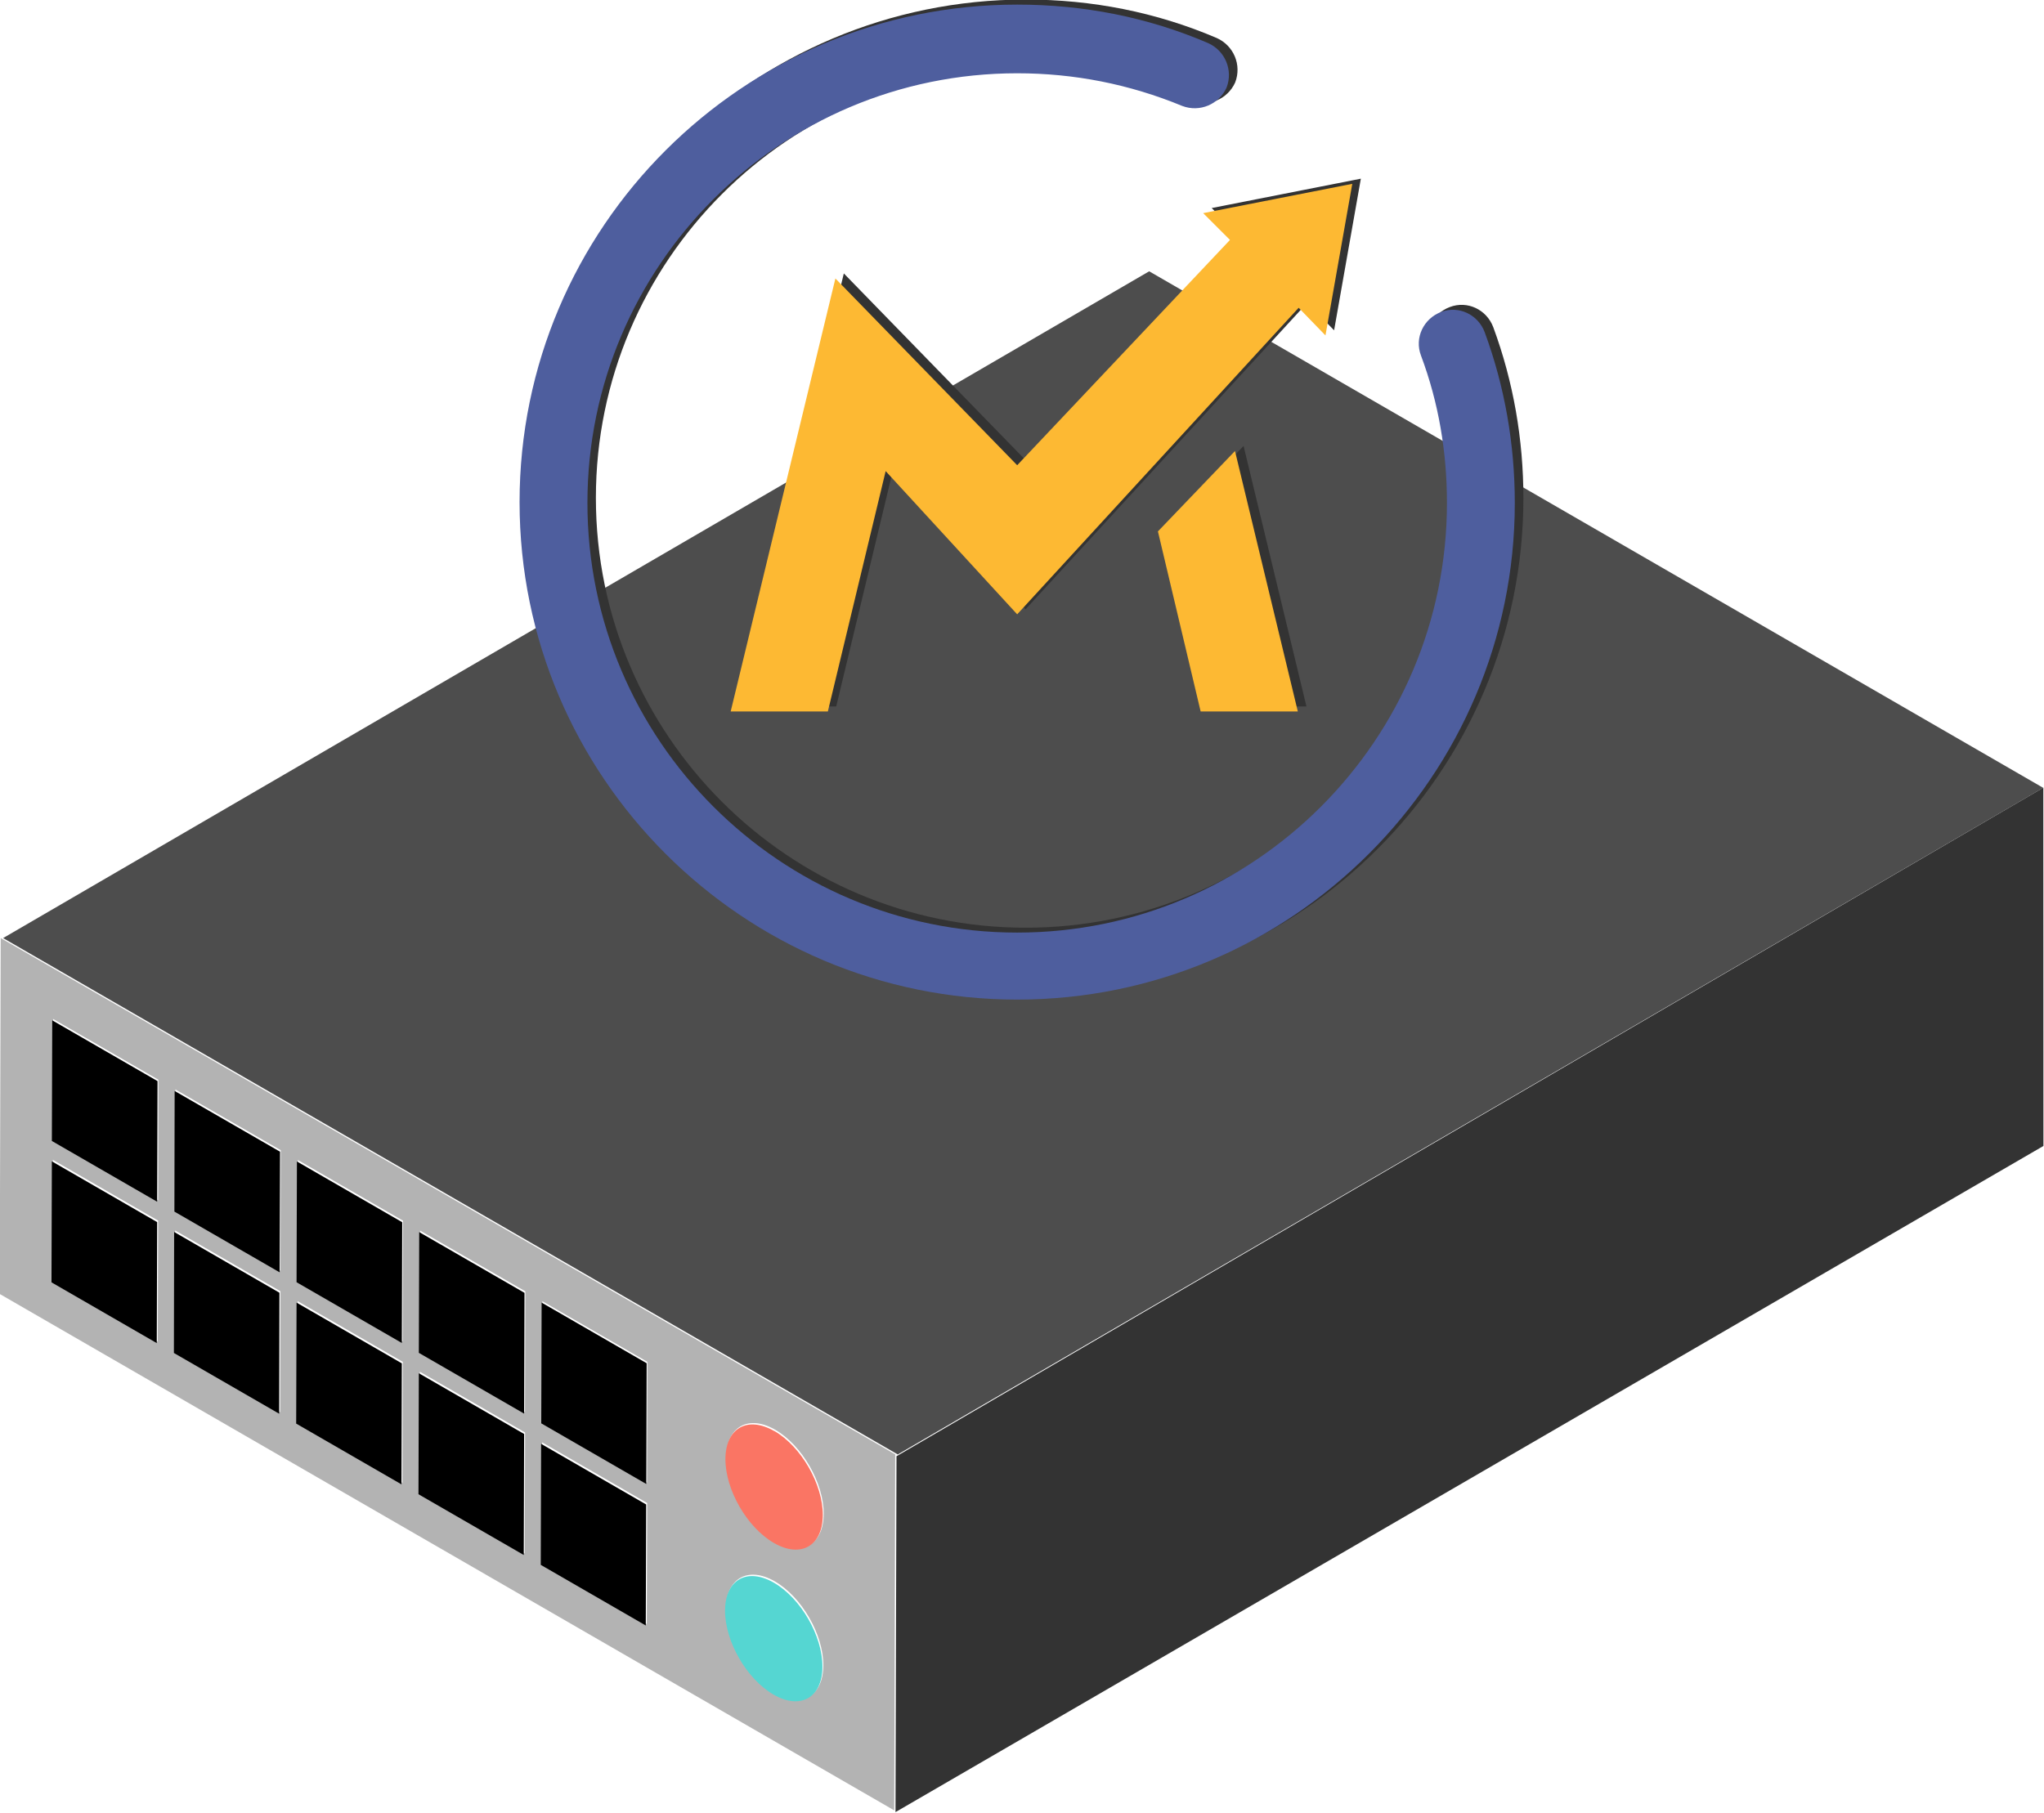
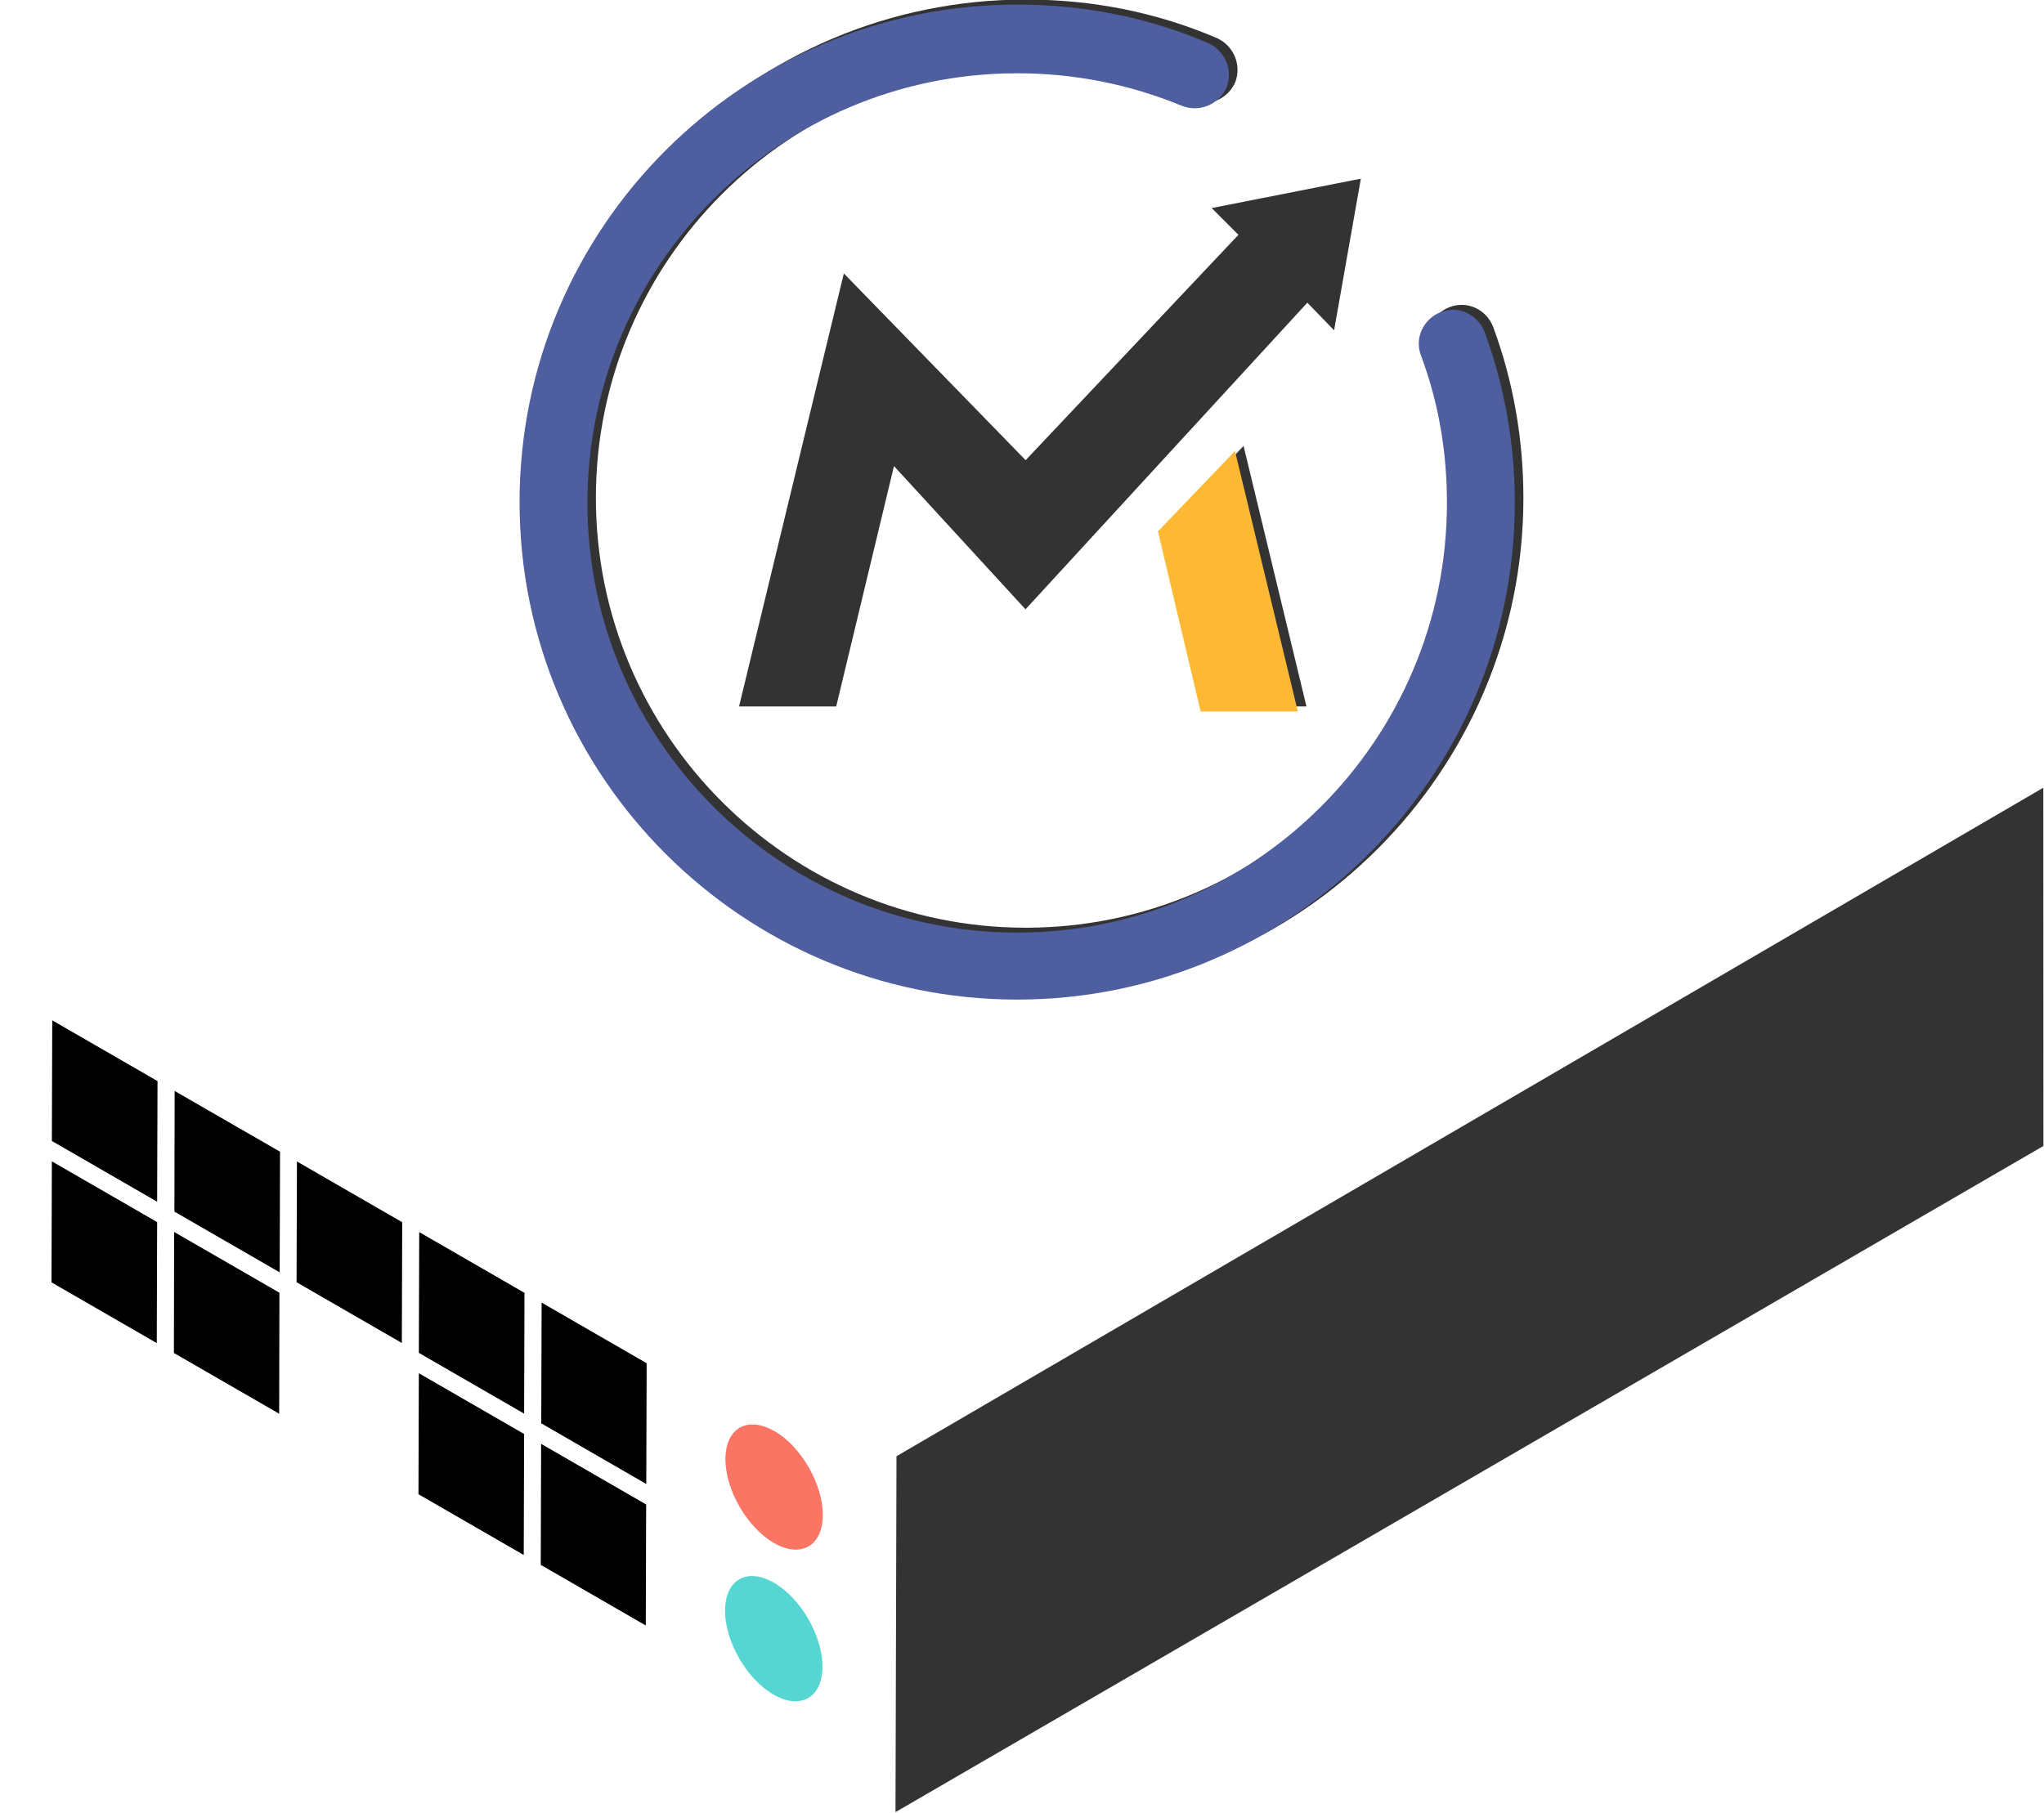
<svg xmlns="http://www.w3.org/2000/svg" xmlns:ns1="http://sodipodi.sourceforge.net/DTD/sodipodi-0.dtd" xmlns:ns2="http://www.inkscape.org/namespaces/inkscape" ns1:docname="Server-Managed-Mautic.svg" ns2:version="1.0 (4035a4fb49, 2020-05-01)" id="svg1948" viewBox="0 0 105.833 93.877" height="93.877mm" width="105.833mm">
  <defs id="defs1942" />
  <g transform="translate(-84.419,-147.071)" id="layer1" ns2:groupmode="layer" ns2:label="Ebene 1">
    <g style="display:inline" id="g2813" transform="matrix(6.474,0,0,6.474,-834.133,-896.503)">
      <g transform="translate(50.535,17.462)" id="g40956">
-         <path ns2:connector-curvature="0" id="path40926" style="fill:#b3b3b3;fill-opacity:1;fill-rule:nonzero;stroke:none;stroke-width:0.035" d="m 97.545,156.066 c 0.215,0.124 0.39,0.024 0.391,-0.223 7.15e-4,-0.247 -0.173,-0.549 -0.388,-0.673 -0.215,-0.124 -0.39,-0.024 -0.391,0.223 -6.88e-4,0.247 0.173,0.548 0.388,0.672 z m -0.003,1.212 c 0.215,0.124 0.39,0.025 0.391,-0.223 6.88e-4,-0.247 -0.173,-0.548 -0.388,-0.672 -0.215,-0.124 -0.39,-0.025 -0.391,0.223 -6.88e-4,0.247 0.173,0.548 0.388,0.672 z m -1.859,-2.17 0.84,0.485 0.003,-0.966 -0.84,-0.485 z m -3.913,-2.259 0.843,0.486 0.002,-0.965 -0.842,-0.486 z m 2.935,1.694 0.842,0.486 0.003,-0.966 -0.842,-0.486 z m -0.978,-0.565 0.842,0.486 0.003,-0.966 -0.842,-0.486 z m -0.978,-0.565 0.842,0.486 0.003,-0.965 -0.843,-0.486 z m 2.932,2.826 0.84,0.485 0.003,-0.968 -0.84,-0.485 z m -0.978,-0.565 0.842,0.486 0.003,-0.968 -0.842,-0.486 z m -2.935,-1.695 0.842,0.486 0.003,-0.968 -0.842,-0.486 z m 1.957,1.13 0.842,0.486 0.003,-0.968 -0.842,-0.486 z m -0.978,-0.565 0.842,0.486 0.002,-0.968 -0.842,-0.486 z m 5.753,3.671 -7.154,-4.131 0.008,-2.847 7.154,4.13 -0.008,2.847" />
-         <path ns2:connector-curvature="0" id="path40928" style="fill:#4d4d4d;fill-opacity:1;fill-rule:nonzero;stroke:none;stroke-width:0.035" d="m 98.528,155.368 9.161,-5.333 -7.15,-4.132 -9.166,5.334 7.154,4.13" ns1:nodetypes="ccccc" />
        <path ns2:connector-curvature="0" id="path40930" style="fill:#333333;fill-opacity:1;fill-rule:nonzero;stroke:none;stroke-width:0.035" d="m 98.51,158.229 9.181,-5.329 -8.6e-4,-2.866 -9.172,5.348 -0.008,2.847" ns1:nodetypes="ccccc" />
        <path ns2:connector-curvature="0" id="path40932" style="fill:#000000;fill-opacity:1;fill-rule:nonzero;stroke:none;stroke-width:0.035" d="m 91.763,153.023 -0.003,0.968 0.842,0.486 0.003,-0.968 -0.842,-0.486" />
        <path ns2:connector-curvature="0" id="path40934" style="fill:#000000;fill-opacity:1;fill-rule:nonzero;stroke:none;stroke-width:0.035" d="m 92.741,153.588 -0.002,0.968 0.842,0.486 0.002,-0.968 -0.842,-0.486" />
-         <path ns2:connector-curvature="0" id="path40936" style="fill:#000000;fill-opacity:1;fill-rule:nonzero;stroke:none;stroke-width:0.035" d="m 93.72,154.153 -0.003,0.968 0.842,0.486 0.003,-0.968 -0.842,-0.486" />
        <path ns2:connector-curvature="0" id="path40938" style="fill:#000000;fill-opacity:1;fill-rule:nonzero;stroke:none;stroke-width:0.035" d="m 94.698,154.718 -0.003,0.968 0.842,0.486 0.003,-0.968 -0.842,-0.486" />
        <path ns2:connector-curvature="0" id="path40940" style="fill:#000000;fill-opacity:1;fill-rule:nonzero;stroke:none;stroke-width:0.035" d="m 93.723,153.024 -0.003,0.966 0.842,0.486 0.003,-0.966 -0.842,-0.486" />
        <path ns2:connector-curvature="0" id="path40942" style="fill:#000000;fill-opacity:1;fill-rule:nonzero;stroke:none;stroke-width:0.035" d="m 95.68,154.153 -0.003,0.966 0.84,0.485 0.003,-0.966 -0.84,-0.485" />
        <path ns2:connector-curvature="0" id="path40944" style="fill:#55d6d2;fill-opacity:1;fill-rule:nonzero;stroke:none;stroke-width:0.035" d="m 97.538,156.394 c -0.215,-0.124 -0.39,-0.025 -0.391,0.223 -6.9e-4,0.247 0.173,0.548 0.388,0.672 0.215,0.124 0.39,0.025 0.391,-0.223 6.8e-4,-0.247 -0.173,-0.548 -0.388,-0.672" />
        <path ns2:connector-curvature="0" id="path40946" style="fill:#fa7564;fill-opacity:1;fill-rule:nonzero;stroke:none;stroke-width:0.035" d="m 97.541,155.181 c -0.215,-0.124 -0.39,-0.024 -0.391,0.223 -6.9e-4,0.247 0.173,0.548 0.388,0.672 0.215,0.124 0.39,0.024 0.391,-0.223 7.1e-4,-0.247 -0.173,-0.549 -0.388,-0.673" />
        <path ns2:connector-curvature="0" id="path40948" style="fill:#000000;fill-opacity:1;fill-rule:nonzero;stroke:none;stroke-width:0.035" d="m 91.766,151.894 -0.003,0.966 0.842,0.486 0.003,-0.965 -0.842,-0.486" />
        <path ns2:connector-curvature="0" id="path40950" style="fill:#000000;fill-opacity:1;fill-rule:nonzero;stroke:none;stroke-width:0.035" d="m 92.745,152.459 -0.002,0.966 0.842,0.486 0.003,-0.965 -0.843,-0.486" />
        <path ns2:connector-curvature="0" id="path40952" style="fill:#000000;fill-opacity:1;fill-rule:nonzero;stroke:none;stroke-width:0.035" d="m 95.676,155.283 -0.003,0.968 0.84,0.485 0.003,-0.968 -0.84,-0.485" />
        <path ns2:connector-curvature="0" id="path40954" style="fill:#000000;fill-opacity:1;fill-rule:nonzero;stroke:none;stroke-width:0.035" d="m 94.701,153.589 -0.003,0.966 0.842,0.486 0.003,-0.966 -0.842,-0.486" />
      </g>
      <g transform="translate(-0.162,-0.266)" id="g41027">
        <path id="polygon40978" style="fill:#333333;stroke-width:0.067" d="m 152.501,163.882 0.214,0.221 0.214,-1.213 -1.193,0.235 0.214,0.214 -1.702,1.803 -1.454,-1.494 -0.838,3.464 h 0.777 l 0.462,-1.923 1.052,1.146 z m -0.784,3.23 h 0.777 l -0.503,-2.084 -0.616,0.643 z m -1.468,2.305 c -2.191,0 -3.98,-1.782 -3.98,-3.98 0,-2.198 1.789,-3.98 3.98,-3.98 0.529,0 1.045,0.101 1.528,0.308 0.134,0.06 0.201,0.214 0.147,0.355 -0.06,0.134 -0.214,0.201 -0.355,0.147 -0.422,-0.174 -0.864,-0.261 -1.32,-0.261 -1.896,0 -3.438,1.541 -3.438,3.438 0,1.896 1.541,3.438 3.438,3.438 1.896,0 3.438,-1.541 3.438,-3.438 0,-0.409 -0.067,-0.804 -0.208,-1.179 -0.054,-0.141 0.02,-0.295 0.161,-0.348 0.141,-0.054 0.295,0.02 0.348,0.161 0.161,0.436 0.241,0.898 0.241,1.367 0,2.185 -1.782,3.974 -3.98,3.974 z" ns2:connector-curvature="0" />
        <g id="g40968" transform="matrix(0.067,0,0,0.067,142.06,161.484)">
          <g id="g40960">
            <path d="M 121.2,119 C 88.5,119 61.8,92.4 61.8,59.6 61.8,26.8 88.5,0.2 121.2,0.2 c 7.9,0 15.6,1.5 22.8,4.6 2,0.9 3,3.2 2.2,5.3 -0.9,2 -3.2,3 -5.3,2.2 -6.3,-2.6 -12.9,-3.9 -19.7,-3.9 -28.3,0 -51.3,23 -51.3,51.3 0,28.3 23,51.3 51.3,51.3 28.3,0 51.3,-23 51.3,-51.3 0,-6.1 -1,-12 -3.1,-17.6 -0.8,-2.1 0.3,-4.4 2.4,-5.2 2.1,-0.8 4.4,0.3 5.2,2.4 2.4,6.5 3.6,13.4 3.6,20.4 0,32.6 -26.6,59.3 -59.4,59.3 z" id="path40958" ns2:connector-curvature="0" style="fill:#4e5e9e" />
          </g>
          <g id="g40964">
            <polygon points="147.2,53.5 138,63.1 143.1,84.6 154.7,84.6 " id="polygon40962" style="fill:#fdb933" d="M 143.1,84.6 C 142.25,81.017 138,63.1 138,63.1 c 0,0 4.25,17.917 5.1,21.5" />
          </g>
-           <polygon points="154.8,36.4 158,39.7 161.2,21.6 143.4,25.1 146.6,28.3 121.2,55.2 99.5,32.9 87,84.6 98.6,84.6 105.5,55.9 121.2,73 " id="polygon40966" style="fill:#fdb933" d="m 98.6,84.6 c 1.15,-4.783 2.691,-27.61 6.9,-28.7 3.732,-0.967 9.483,17.1 15.7,17.1 9.095,-2.37e-4 27.724,-38.018 33.6,-36.6 3.549,0.856 3.734,17.592 4.821,17.471 1.452,-0.161 1.177,-18.704 1.579,-32.271 0.684,-23.127 0.746,-60.016 0.964,-93.876 0.257,-39.911 0.4,-80.546 0.342,-130.436 -0.079,-67.147 -0.13,-177.695 -1.173,-236.283 -0.618,-34.708 -1.666,-82.883 -2.54,-82.885 -0.838,-0.001 -1.82,40.978 -2.588,76.202 -1.736,79.584 -2.546,258.021 -3.758,389.192 -1.239,134.114 -2.105,315.434 -3.59,406.856 -0.755,46.489 -1.311,105.158 -2.489,105.181 -0.743,0.015 -1.961,-22.549 -2.645,-41.812 -1.525,-42.949 -1.394,-146.356 -1.631,-208.268 -0.19,-49.821 -0.108,-91.652 0.026,-134.872 0.123,-40.004 0.272,-83.269 0.691,-115.546 0.302,-23.283 0.574,-60.098 1.201,-60.112 0.365,-0.008 0.978,11.01 1.324,20.313 0.758,20.349 0.743,62.397 0.915,97.392 0.201,40.911 0.227,91.923 0.055,133.11 -0.149,35.675 0.676,87.237 -0.876,99.861 -0.369,3.005 -0.937,5.547 -1.323,5.502 C 141.668,250.836 143.156,74.501 143.4,25.1 c 0.119,-24.097 0.215,-42.119 0.7,-53.775 0.234,-5.626 0.604,-12.504 0.878,-12.497 0.645,0.015 1.156,36.403 1.622,69.472 1.162,82.527 2.407,271.79 2.085,432.774 -0.407,203.217 6.165,686.52 -6.082,689.608 -1.491,0.376 -3.442,-3.381 -4.929,-8.962 -10.185,-38.224 -5.995,-310.391 -8.612,-479.675 C 126.12,471.645 125.294,222.172 121.2,55.2 118.321,-62.2 114.055,-244.632 110.38,-244.632 106.528,-244.631 100.563,29.728 98.6,84.6" />
        </g>
      </g>
    </g>
  </g>
</svg>